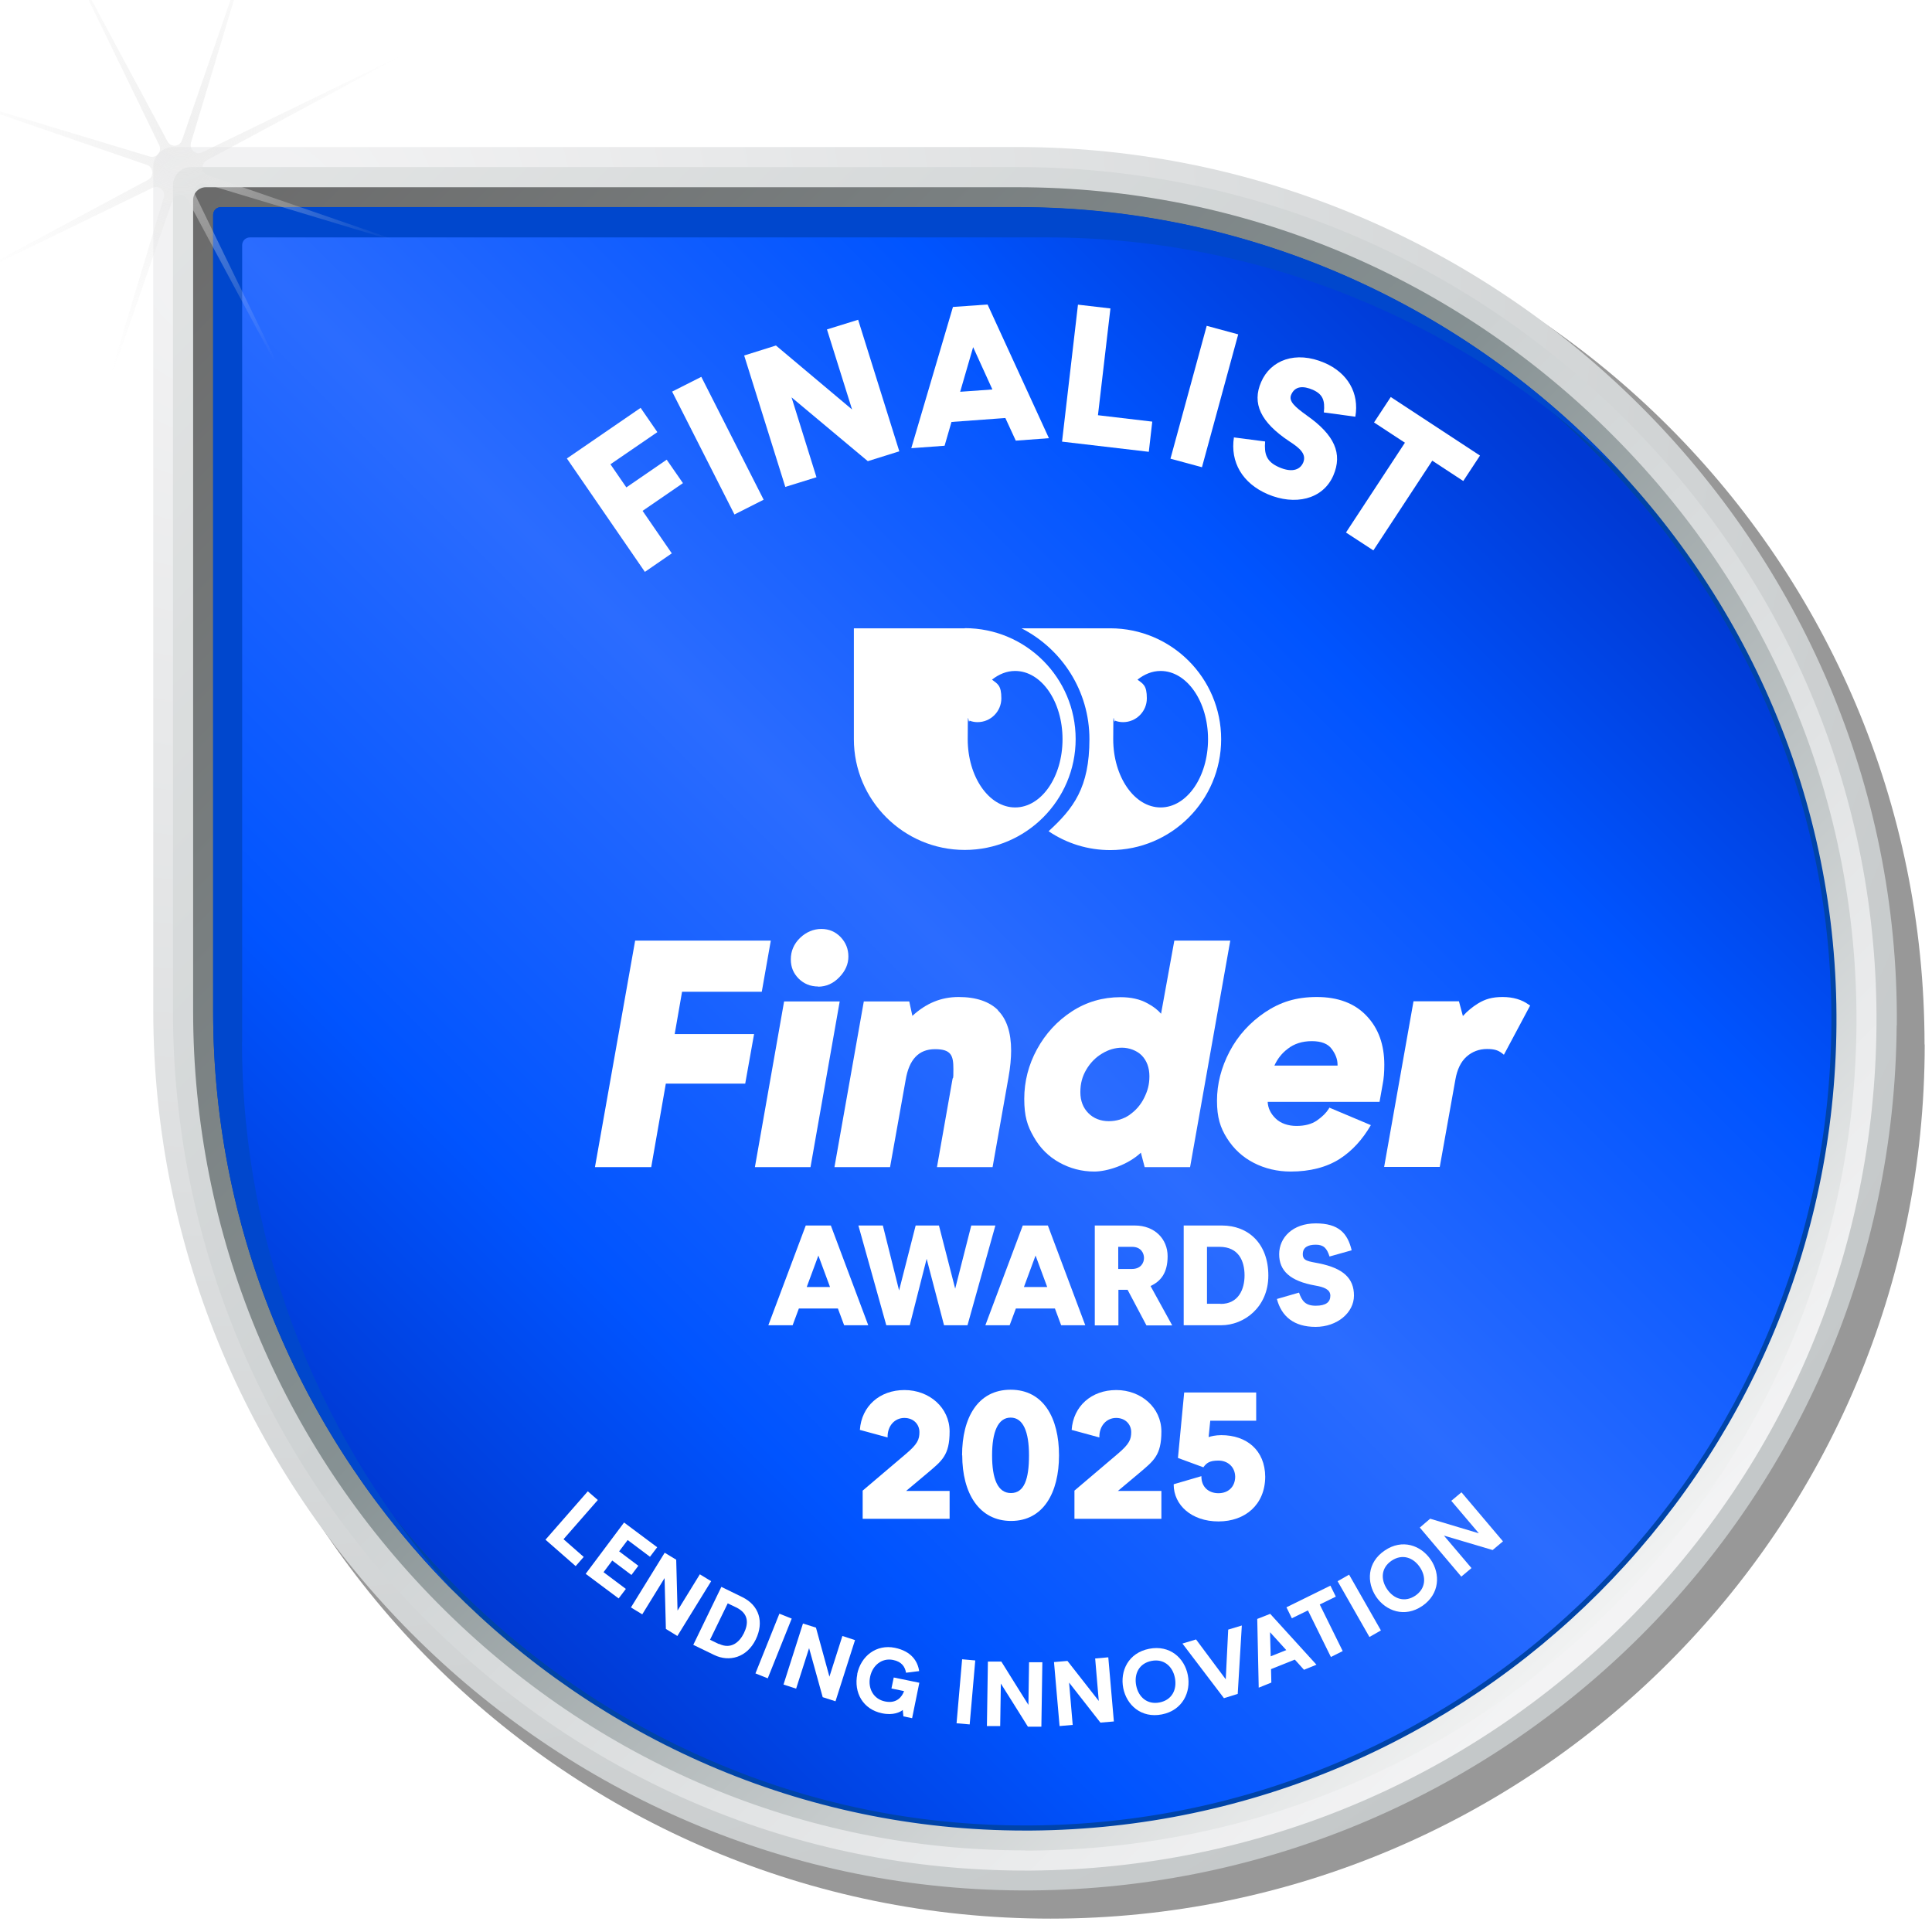
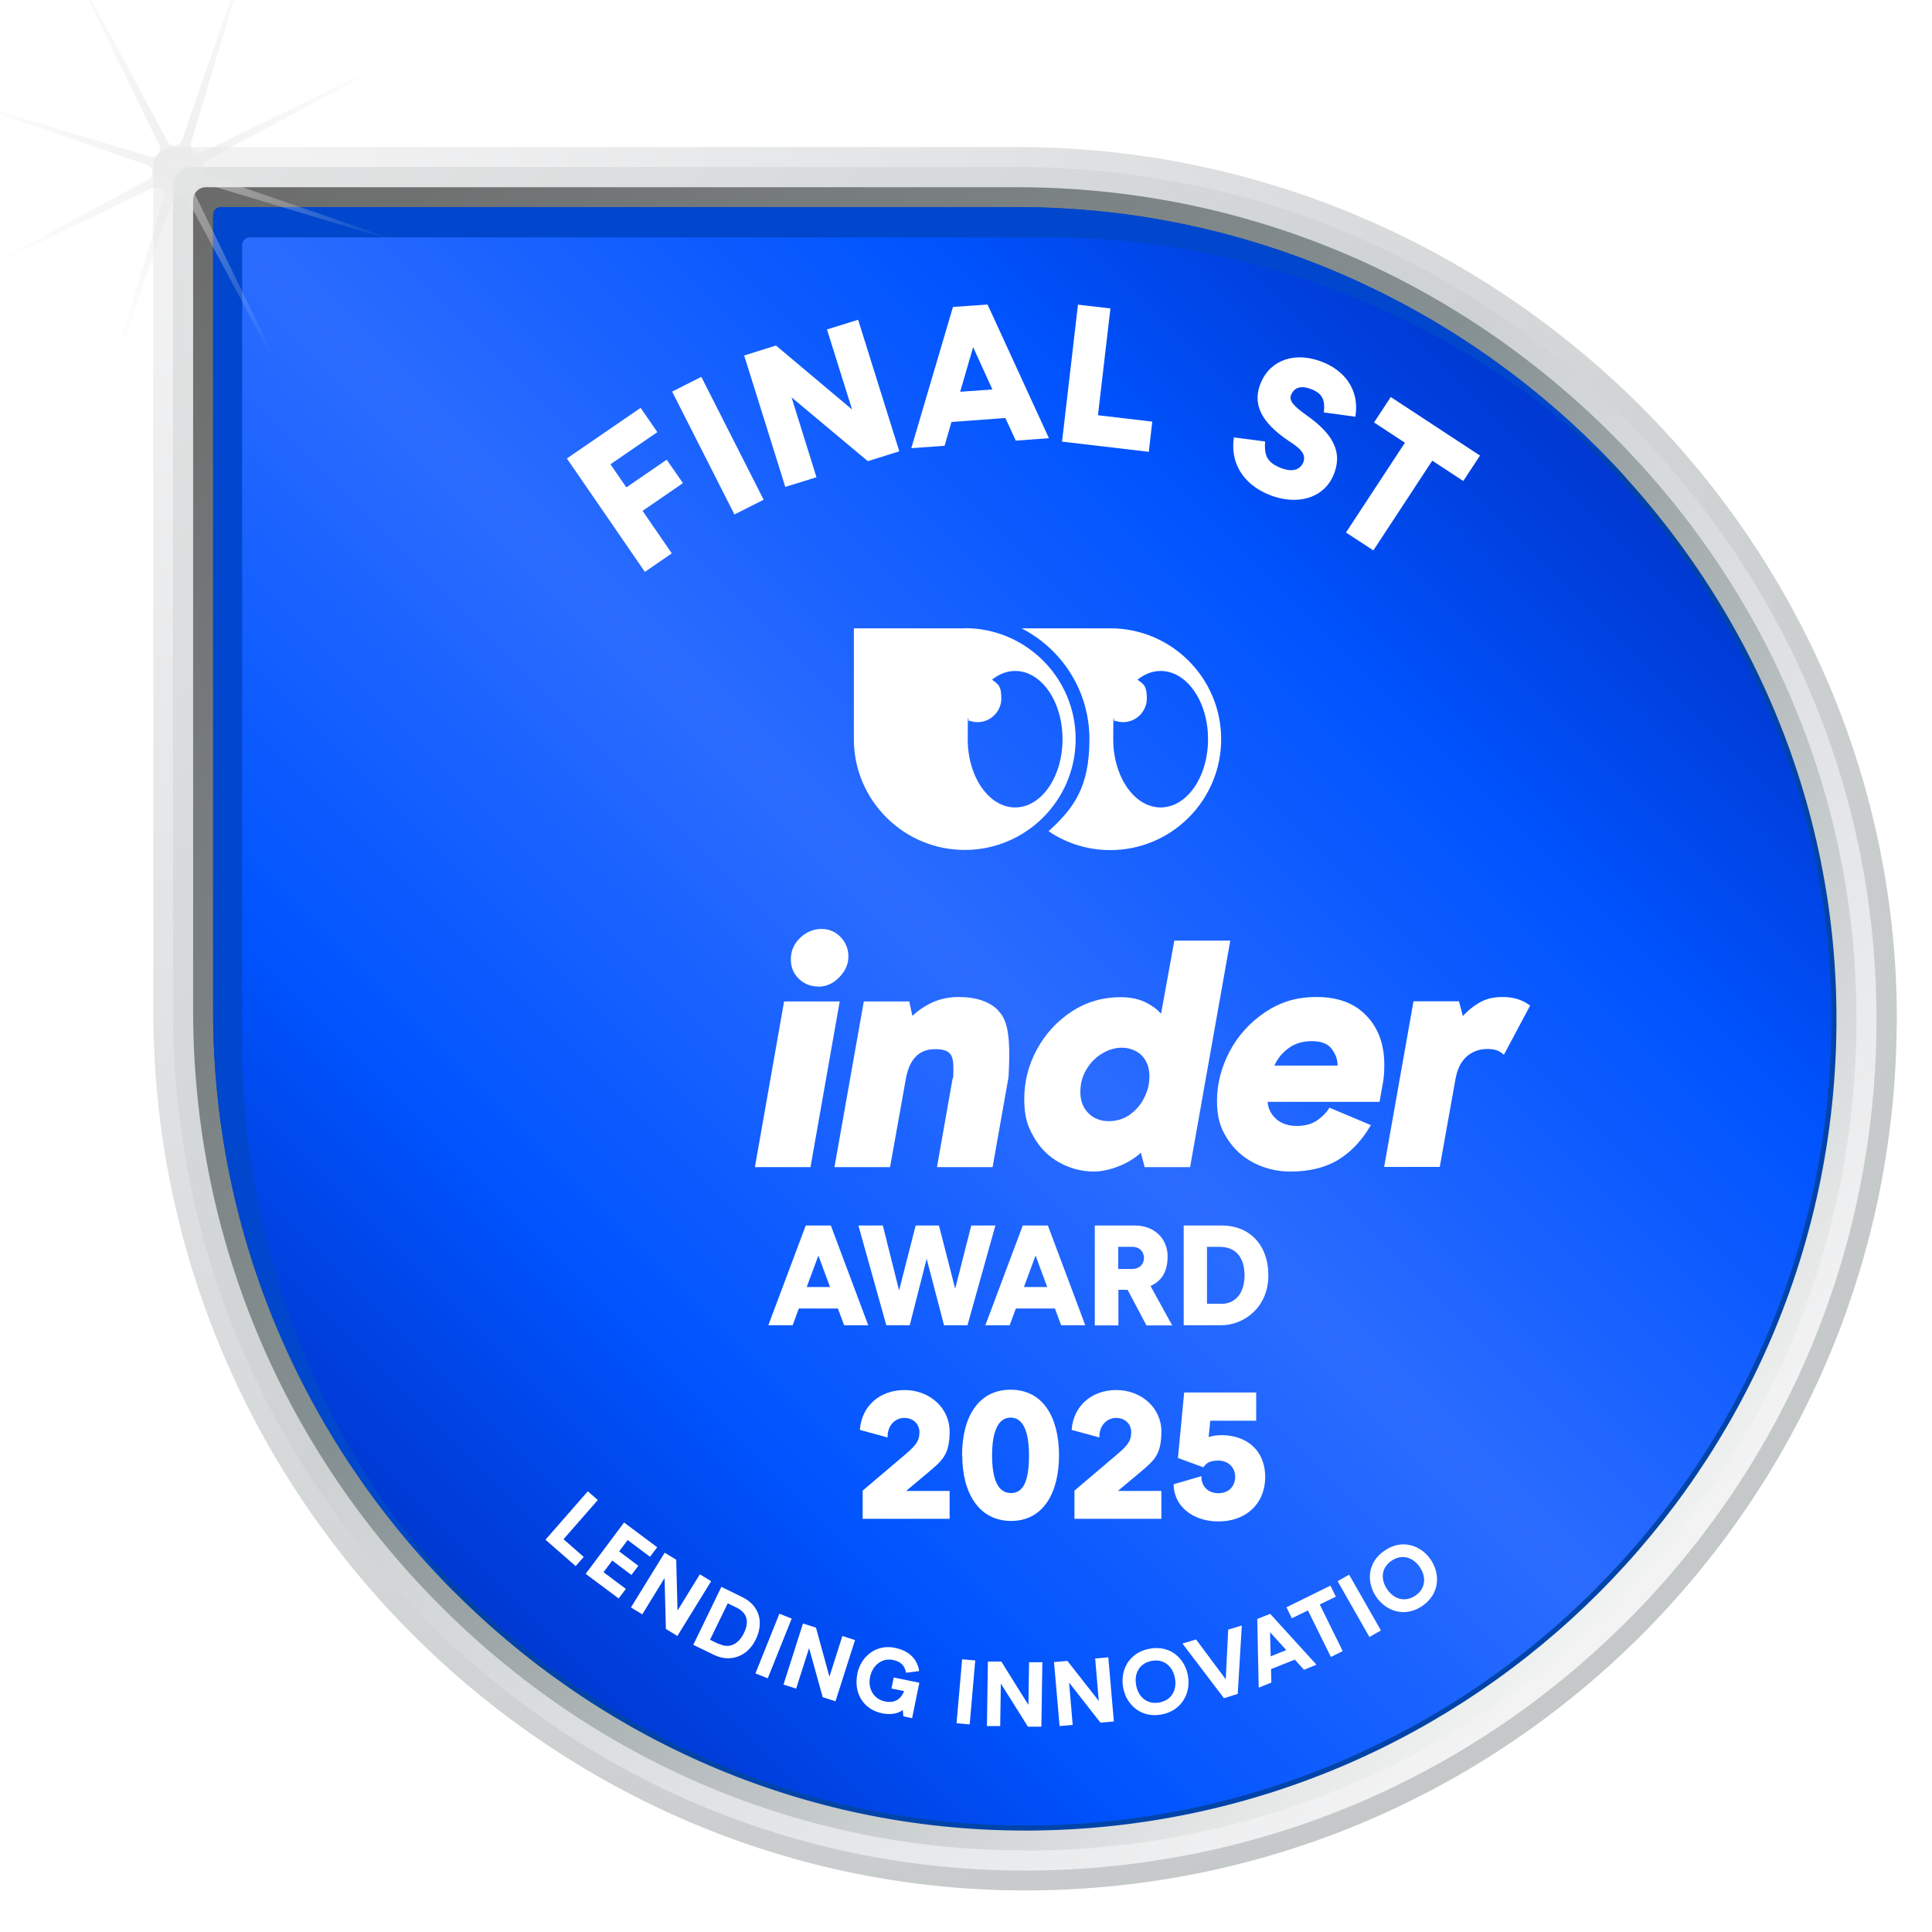
<svg xmlns="http://www.w3.org/2000/svg" width="159" height="159" viewBox="0 0 159 159" fill="none">
  <g clip-path="url(#clip0_1720_7729)">
-     <path d="M158.4 85.959C158.4 125.689 126.189 157.9 86.458 157.9C46.728 157.9 14.503 125.689 14.503 85.959V15.637C14.503 14.719 15.219 14.017 16.123 14.017H86.445C126.175 14.017 158.386 46.228 158.386 85.959H158.4Z" fill="#989898" />
    <path d="M156.092 84.392C155.795 123.583 124.083 155.294 84.906 155.578C45.148 155.875 12.614 122.962 12.614 83.191V13.747C12.614 12.842 13.356 12.1 14.261 12.1H83.718C123.476 12.1 156.402 44.635 156.105 84.392H156.092Z" fill="url(#paint0_radial_1720_7729)" />
    <path d="M84.353 153.944C65.709 153.944 48.119 146.533 34.821 133.087C21.551 119.668 14.234 101.956 14.234 83.218V15.259C14.234 14.422 14.909 13.747 15.746 13.747H83.691C102.686 13.747 120.56 21.226 134.046 34.807C147.33 48.185 154.566 65.79 154.431 84.379C154.296 102.901 147.006 120.302 133.898 133.411C120.803 146.506 103.388 153.796 84.866 153.944H84.339H84.353Z" fill="url(#paint1_linear_1720_7729)" />
    <path d="M84.353 152.284C66.154 152.284 48.983 145.048 35.995 131.912C23.035 118.804 15.894 101.497 15.894 83.204V16.46C15.894 15.88 16.366 15.408 16.947 15.408H83.704C102.254 15.408 119.723 22.711 132.885 35.981C145.859 49.05 152.919 66.235 152.784 84.379C152.649 102.455 145.535 119.465 132.737 132.25C119.952 145.034 102.942 152.162 84.865 152.297H84.353V152.284Z" fill="url(#paint2_linear_1720_7729)" />
    <path d="M84.352 150.435C75.402 150.435 66.694 148.639 58.473 145.102C50.548 141.687 43.434 136.813 37.291 130.617C31.162 124.42 26.356 117.238 22.995 109.246C19.512 100.984 17.743 92.236 17.743 83.245V17.675C17.743 17.446 17.932 17.244 18.175 17.244H83.745C92.844 17.244 101.686 19.052 110.043 22.616C118.116 26.059 125.365 30.986 131.575 37.237C137.704 43.407 142.497 50.548 145.818 58.472C149.274 66.694 150.988 75.401 150.934 84.338C150.867 93.235 149.071 101.862 145.615 109.975C142.267 117.819 137.502 124.866 131.44 130.927C125.379 136.989 118.332 141.754 110.488 145.102C102.375 148.572 93.748 150.354 84.852 150.421C84.69 150.421 84.514 150.421 84.352 150.421V150.435Z" fill="url(#paint3_linear_1720_7729)" />
    <path d="M83.745 17.459C92.817 17.459 101.633 19.268 109.962 22.819C113.958 24.534 117.819 26.64 121.437 29.096C125.015 31.526 128.376 34.321 131.427 37.399C137.529 43.555 142.308 50.669 145.629 58.567C149.072 66.761 150.786 75.442 150.719 84.352C150.651 93.222 148.869 101.821 145.413 109.908C142.079 117.724 137.313 124.744 131.279 130.792C125.244 136.84 118.211 141.579 110.394 144.927C102.308 148.383 93.708 150.165 84.838 150.232C84.677 150.232 84.501 150.232 84.339 150.232C75.415 150.232 66.735 148.45 58.541 144.913C50.643 141.511 43.542 136.651 37.426 130.468C31.325 124.299 26.532 117.13 23.171 109.165C19.701 100.917 17.933 92.195 17.933 83.245V17.675C17.933 17.554 18.027 17.459 18.148 17.459H83.718M83.745 17.055H18.175C17.825 17.055 17.541 17.338 17.541 17.689V83.258C17.541 120.114 47.551 150.651 84.353 150.651C121.154 150.651 84.69 150.651 84.852 150.651C121.343 150.381 150.867 120.856 151.137 84.365C151.421 47.349 120.762 17.055 83.745 17.055Z" fill="#0044A9" />
    <path d="M19.93 85.743V20.173C19.93 19.822 20.214 19.538 20.565 19.538H86.135C104.657 19.538 121.586 27.125 133.844 39.343C121.451 25.668 103.509 17.041 83.758 17.041H18.175C17.825 17.041 17.541 17.325 17.541 17.675V83.245C17.541 101.821 25.169 118.79 37.44 131.062C26.559 119.033 19.917 103.09 19.917 85.743H19.93Z" fill="#0047CD" />
    <g filter="url(#filter0_d_1720_7729)">
      <path d="M65.858 104.588H62.645L62.132 105.965H60.133L63.212 97.757H65.277L68.355 105.965H66.371L65.858 104.588ZM65.21 102.82L64.251 100.228L63.292 102.82H65.21Z" fill="white" />
      <path d="M78.818 97.757L76.523 105.965H74.592L73.161 100.498L71.771 105.965H69.84L67.545 97.757H69.557L70.893 103.103L72.257 97.757H74.174L75.51 102.955L76.833 97.757H78.845H78.818Z" fill="white" />
      <path d="M83.718 104.588H80.505L79.992 105.965H77.994L81.072 97.757H83.138L86.216 105.965H84.231L83.718 104.588ZM83.084 102.82L82.125 100.228L81.167 102.82H83.084Z" fill="white" />
      <path d="M86.985 97.757H90.293C91.94 97.757 92.993 98.878 92.993 100.282C92.993 101.686 92.412 102.347 91.589 102.739L93.371 105.979H91.251L89.699 103.049H88.943V105.979H86.999V97.771L86.985 97.757ZM90.05 101.335C90.806 101.335 91.049 100.808 91.049 100.43C91.049 100.052 90.819 99.512 90.063 99.512H88.929V101.335H90.05Z" fill="white" />
      <path d="M94.302 97.757H97.461C99.648 97.757 101.282 99.256 101.282 101.875C101.282 104.494 99.27 105.965 97.407 105.965H94.316V97.757H94.302ZM97.353 104.21C98.825 104.21 99.324 103.009 99.324 101.861C99.324 100.714 98.865 99.512 97.258 99.512H96.233V104.197H97.353V104.21Z" fill="white" />
-       <path d="M101.984 103.805L103.806 103.279C104.049 103.981 104.346 104.359 105.183 104.359C106.02 104.359 106.385 104.062 106.385 103.535C106.385 103.009 105.845 102.82 105.143 102.698C103.091 102.334 102.173 101.497 102.173 100.12C102.173 98.743 103.293 97.582 105.183 97.582C107.073 97.582 107.802 98.392 108.14 99.796L106.317 100.309C106.101 99.621 105.831 99.337 105.183 99.337C104.535 99.337 104.117 99.553 104.117 100.12C104.117 100.687 104.589 100.7 105.467 100.876C107.451 101.281 108.329 102.104 108.329 103.522C108.329 104.939 106.938 106.1 105.17 106.1C103.401 106.1 102.362 105.25 101.984 103.792V103.805Z" fill="white" />
    </g>
    <g filter="url(#filter1_d_1720_7729)">
-       <path d="M49.172 74.308L45.864 92.951H50.495L51.696 86.08H58.23L58.959 82.003H52.425L53.032 78.52H59.593L60.336 74.308H49.145H49.172Z" fill="white" />
      <path d="M64.224 78.102C64.885 78.102 65.479 77.845 65.979 77.319C66.478 76.805 66.721 76.239 66.721 75.618C66.721 74.996 66.505 74.47 66.087 74.025C65.655 73.579 65.128 73.35 64.494 73.35C63.859 73.35 63.238 73.606 62.739 74.092C62.226 74.591 61.983 75.186 61.983 75.847C61.983 76.508 62.199 76.995 62.617 77.427C63.049 77.859 63.589 78.088 64.237 78.088L64.224 78.102Z" fill="white" />
      <path d="M61.43 79.317L59.027 92.951H63.603L66.006 79.317H61.43Z" fill="white" />
-       <path d="M79.047 80.046C78.332 79.33 77.238 78.952 75.793 78.952C74.349 78.952 73.121 79.465 71.987 80.504L71.73 79.317H67.99L65.574 92.951H70.15L71.433 85.783C71.716 84.082 72.513 83.245 73.85 83.245C75.186 83.245 75.362 83.772 75.362 84.865C75.362 85.959 75.335 85.418 75.281 85.756L74.011 92.951H78.588L79.897 85.567C80.046 84.73 80.114 83.987 80.114 83.367C80.114 81.882 79.749 80.761 79.02 80.046H79.047Z" fill="white" />
+       <path d="M79.047 80.046C78.332 79.33 77.238 78.952 75.793 78.952C74.349 78.952 73.121 79.465 71.987 80.504L71.73 79.317H67.99L65.574 92.951H70.15L71.433 85.783C71.716 84.082 72.513 83.245 73.85 83.245C75.186 83.245 75.362 83.772 75.362 84.865C75.362 85.959 75.335 85.418 75.281 85.756L74.011 92.951H78.588L79.897 85.567C80.114 81.882 79.749 80.761 79.02 80.046H79.047Z" fill="white" />
      <path d="M93.546 74.308L92.453 80.329C92.196 80.032 91.832 79.735 91.346 79.478C90.725 79.127 89.969 78.966 89.118 78.966C87.66 78.966 86.31 79.357 85.109 80.14C83.907 80.923 82.949 81.963 82.247 83.245C81.545 84.528 81.194 85.904 81.194 87.335C81.194 88.766 81.45 89.563 81.977 90.468C82.49 91.385 83.205 92.088 84.083 92.573C84.96 93.059 85.919 93.316 86.958 93.316C87.998 93.316 89.699 92.79 90.792 91.763L91.103 92.951H94.842L98.15 74.308H93.573H93.546ZM89.874 88.645C89.361 88.996 88.781 89.171 88.146 89.171C87.512 89.171 86.904 88.956 86.472 88.51C86.04 88.078 85.811 87.498 85.811 86.782C85.811 86.067 85.973 85.486 86.297 84.933C86.621 84.379 87.066 83.92 87.593 83.609C88.119 83.285 88.673 83.124 89.24 83.124C89.807 83.124 90.441 83.34 90.86 83.758C91.278 84.19 91.494 84.77 91.494 85.472C91.494 86.174 91.346 86.674 91.062 87.254C90.779 87.822 90.374 88.294 89.861 88.645H89.874Z" fill="white" />
      <path d="M106.303 88.064L106.249 88.159C106.047 88.483 105.723 88.807 105.277 89.118C104.845 89.415 104.278 89.563 103.603 89.563C102.928 89.563 102.307 89.361 101.889 88.956C101.47 88.55 101.254 88.105 101.227 87.579H110.434L110.691 86.134C110.785 85.675 110.826 85.135 110.826 84.528C110.826 82.867 110.34 81.517 109.354 80.491C108.382 79.465 107.005 78.952 105.277 78.952C103.549 78.952 102.267 79.371 101.011 80.207C99.769 81.044 98.784 82.124 98.095 83.434C97.407 84.743 97.056 86.107 97.056 87.484C97.056 88.861 97.326 89.698 97.879 90.576C98.433 91.453 99.162 92.128 100.08 92.6C100.998 93.073 102.024 93.316 103.117 93.316C104.71 93.316 106.074 92.965 107.154 92.276C108.18 91.615 109.03 90.683 109.719 89.496L106.29 88.051L106.303 88.064ZM102.874 83.218C103.401 82.799 104.076 82.584 104.859 82.584C105.642 82.584 106.182 82.799 106.492 83.218C106.816 83.65 106.978 84.082 106.978 84.528V84.595H101.781C102.024 84.055 102.388 83.582 102.874 83.218Z" fill="white" />
      <path d="M122.72 79.587C122.153 79.168 121.424 78.952 120.56 78.952C119.696 78.952 119.128 79.127 118.548 79.478C118.062 79.775 117.644 80.126 117.293 80.518L116.968 79.303H113.229L110.812 92.938H115.389L116.672 85.769C116.82 84.906 117.13 84.271 117.603 83.853C118.062 83.448 118.629 83.231 119.277 83.231C119.925 83.231 120.222 83.353 120.533 83.596L120.668 83.704L122.828 79.654L122.733 79.587H122.72Z" fill="white" />
    </g>
    <path d="M79.398 51.709H70.272V60.835C70.272 65.857 74.362 69.948 79.398 69.948C84.433 69.948 88.524 65.857 88.524 60.822C88.524 55.786 84.433 51.696 79.398 51.696V51.709ZM83.543 66.451C81.382 66.451 79.641 63.926 79.641 60.835C79.641 57.743 79.695 59.795 79.79 59.309C80.005 59.391 80.222 59.431 80.451 59.431C81.531 59.431 82.409 58.553 82.409 57.474C82.409 56.394 82.098 56.285 81.639 55.934C82.206 55.489 82.841 55.219 83.543 55.219C85.703 55.219 87.444 57.73 87.444 60.835C87.444 63.94 85.703 66.451 83.543 66.451Z" fill="white" />
    <path d="M91.373 51.709H84.069C87.39 53.41 89.658 56.852 89.658 60.835C89.658 64.817 88.349 66.532 86.297 68.409C87.795 69.421 89.537 69.961 91.373 69.961C96.408 69.961 100.499 65.871 100.499 60.835C100.499 55.8 96.408 51.709 91.373 51.709ZM95.517 66.451C93.357 66.451 91.616 63.926 91.616 60.835C91.616 57.743 91.67 59.795 91.764 59.309C91.98 59.391 92.196 59.431 92.426 59.431C93.506 59.431 94.383 58.553 94.383 57.474C94.383 56.394 94.073 56.285 93.614 55.934C94.181 55.489 94.815 55.219 95.517 55.219C97.677 55.219 99.419 57.73 99.419 60.835C99.419 63.94 97.677 66.451 95.517 66.451Z" fill="white" />
    <g filter="url(#filter2_d_1720_7729)">
      <path d="M67.882 119.587L71.46 116.549C72.418 115.739 72.567 115.361 72.567 114.754C72.567 114.146 72.108 113.593 71.325 113.593C70.542 113.593 69.921 114.241 69.948 115.199L67.666 114.578C67.802 112.621 69.3 111.298 71.338 111.298C73.377 111.298 75.051 112.742 75.051 114.713C75.051 116.684 74.403 117.13 73.228 118.129L71.474 119.6H75.051V121.895H67.896V119.6L67.882 119.587Z" fill="white" />
      <path d="M76.077 116.671C76.077 113.579 77.373 111.271 80.073 111.271C82.773 111.271 84.055 113.593 84.055 116.671C84.055 119.749 82.759 122.071 80.113 122.071C77.467 122.071 76.09 119.776 76.09 116.671H76.077ZM81.585 116.671C81.585 114.74 81.112 113.566 80.073 113.566C79.033 113.566 78.547 114.74 78.547 116.671C78.547 118.601 79.006 119.776 80.1 119.776C81.193 119.776 81.585 118.628 81.585 116.671Z" fill="white" />
      <path d="M85.311 119.587L88.888 116.549C89.847 115.739 89.996 115.361 89.996 114.754C89.996 114.146 89.537 113.593 88.754 113.593C87.971 113.593 87.35 114.241 87.376 115.199L85.095 114.578C85.23 112.621 86.728 111.298 88.767 111.298C90.805 111.298 92.48 112.742 92.48 114.713C92.48 116.684 91.832 117.13 90.657 118.129L88.902 119.6H92.48V121.895H85.325V119.6L85.311 119.587Z" fill="white" />
      <path d="M93.505 119.047L95.773 118.385C95.76 119.29 96.381 119.789 97.177 119.789C97.974 119.789 98.541 119.276 98.554 118.439C98.541 117.602 97.92 117.103 97.177 117.103C96.435 117.103 96.192 117.305 95.935 117.656L93.843 116.887L94.356 111.5H100.282V113.822H96.502L96.367 115.172C96.543 115.105 96.948 115.01 97.407 115.01C99.499 115.01 101.011 116.252 101.025 118.439C101.011 120.721 99.391 122.111 97.177 122.111C94.963 122.111 93.492 120.761 93.492 119.074L93.505 119.047Z" fill="white" />
    </g>
    <path d="M48.375 122.732L49.199 123.448L46.377 126.674L48.038 128.132L47.376 128.888L44.892 126.715L48.375 122.732Z" fill="white" />
    <path d="M51.372 125.311L54.086 127.336L53.492 128.119L51.656 126.742L50.954 127.673L52.533 128.861L51.966 129.617L50.387 128.429L49.671 129.388L51.507 130.765L50.913 131.548L48.2 129.523L51.372 125.284V125.311Z" fill="white" />
    <path d="M54.693 127.781L55.651 128.362L55.76 132.547L57.596 129.563L58.527 130.13L55.746 134.639L54.801 134.059L54.693 129.874L52.857 132.857L51.925 132.29L54.706 127.781H54.693Z" fill="white" />
    <path d="M59.351 130.589L61.092 131.44C62.496 132.128 62.888 133.505 62.199 134.923C61.47 136.421 60.012 136.799 58.784 136.205L57.056 135.368L59.364 130.603L59.351 130.589ZM59.175 135.287C60.161 135.76 60.849 135.152 61.214 134.423C61.605 133.627 61.646 132.79 60.566 132.277L59.891 131.953L58.433 134.95L59.162 135.301L59.175 135.287Z" fill="white" />
    <path d="M64.143 132.803L65.156 133.208L63.185 138.122L62.172 137.717L64.143 132.803Z" fill="white" />
    <path d="M66.087 133.613L67.153 133.951L68.26 137.987L69.327 134.639L70.367 134.977L68.76 140.012L67.707 139.675L66.587 135.638L65.52 138.973L64.481 138.635L66.087 133.6V133.613Z" fill="white" />
    <path d="M70.542 137.785C70.853 136.273 72.135 135.301 73.647 135.611C75.011 135.895 75.524 136.718 75.645 137.528L74.565 137.663C74.484 137.191 74.228 136.759 73.499 136.61C72.567 136.421 71.798 137.069 71.609 138.001C71.406 138.959 71.892 139.837 72.837 140.026C73.796 140.228 74.241 139.634 74.403 139.175L73.364 138.959L73.553 138.055L75.659 138.487L75.065 141.403L74.349 141.254L74.295 140.728C74.106 140.89 73.526 141.2 72.581 140.998C71.028 140.674 70.245 139.31 70.556 137.771L70.542 137.785Z" fill="white" />
    <path d="M79.182 136.556L80.262 136.651L79.803 141.916L78.723 141.821L79.182 136.543V136.556Z" fill="white" />
    <path d="M81.288 136.745H82.409C82.409 136.759 84.636 140.309 84.636 140.309L84.69 136.799H85.784C85.784 136.813 85.703 142.105 85.703 142.105H84.596C84.596 142.091 82.368 138.554 82.368 138.554L82.314 142.051H81.221C81.221 142.037 81.302 136.745 81.302 136.745H81.288Z" fill="white" />
    <path d="M86.728 136.786L87.849 136.691L90.427 139.985L90.13 136.489L91.21 136.394L91.669 141.673L90.562 141.767L87.984 138.473L88.281 141.956L87.201 142.051L86.742 136.786H86.728Z" fill="white" />
    <path d="M92.439 138.919C92.169 137.515 92.858 136.03 94.572 135.692C96.287 135.355 97.488 136.462 97.758 137.866C98.028 139.256 97.326 140.755 95.625 141.092C93.911 141.43 92.709 140.309 92.439 138.919ZM96.692 138.082C96.503 137.123 95.774 136.489 94.761 136.691C93.749 136.894 93.317 137.744 93.506 138.716C93.695 139.675 94.424 140.309 95.436 140.107C96.449 139.904 96.881 139.054 96.692 138.082Z" fill="white" />
    <path d="M102.2 133.776L101.862 139.405L100.728 139.756L97.312 135.261L98.433 134.923L100.877 138.204L101.079 134.113L102.2 133.776Z" fill="white" />
    <path d="M106.56 136.583L104.603 137.366L104.63 138.473L103.59 138.892L103.469 133.235L104.535 132.817L108.342 137.002L107.316 137.42L106.574 136.597L106.56 136.583ZM105.858 135.8L104.522 134.329L104.576 136.313L105.858 135.8Z" fill="white" />
    <path d="M107.64 132.533L106.317 133.181L105.872 132.277L109.49 130.495L109.935 131.399L108.612 132.047L110.502 135.881L109.53 136.367L107.64 132.533Z" fill="white" />
    <path d="M110.083 130.131L111.028 129.591L113.647 134.181L112.702 134.721L110.083 130.131Z" fill="white" />
    <path d="M113.256 131.413C112.459 130.225 112.5 128.591 113.958 127.606C115.402 126.62 116.941 127.174 117.751 128.362C118.548 129.536 118.494 131.183 117.049 132.169C115.605 133.154 114.052 132.587 113.256 131.413ZM116.847 128.969C116.293 128.159 115.389 127.862 114.525 128.443C113.661 129.023 113.607 129.982 114.16 130.792C114.714 131.602 115.618 131.899 116.482 131.318C117.333 130.738 117.4 129.779 116.847 128.969Z" fill="white" />
-     <path d="M116.847 125.716L117.698 124.987L121.707 126.188L119.439 123.515L120.276 122.813L123.692 126.85L122.841 127.565L118.832 126.377L121.1 129.05L120.263 129.752L116.847 125.716Z" fill="white" />
    <path d="M46.647 37.736L52.722 33.565L54.099 35.563L50.238 38.209L51.547 40.112L54.868 37.831L56.205 39.761L52.884 42.043L55.287 45.539L53.073 47.065L46.647 37.723V37.736Z" fill="white" />
    <path d="M55.314 32.228L57.717 31.014L62.847 41.125L60.444 42.34L55.314 32.228Z" fill="white" />
    <path d="M61.24 29.259L63.859 28.435L70.124 33.7L68.058 27.112L70.623 26.316L74.011 37.142L71.419 37.953L65.142 32.701L67.194 39.276L64.629 40.072L61.24 29.245V29.259Z" fill="white" />
    <path d="M82.733 34.402L78.305 34.726L77.738 36.684L74.997 36.886L78.426 25.262L81.275 25.06L86.324 36.062L83.597 36.265L82.746 34.416L82.733 34.402ZM81.666 32.039L80.087 28.57L79.02 32.242L81.666 32.053V32.039Z" fill="white" />
    <path d="M88.713 25.073L91.386 25.384L90.36 34.172L94.829 34.699L94.545 37.183L87.404 36.346L88.713 25.087V25.073Z" fill="white" />
-     <path d="M99.31 26.815L101.902 27.517L98.919 38.452L96.327 37.75L99.31 26.815Z" fill="white" />
    <path d="M101.525 35.995L104.117 36.333C104.036 37.358 104.211 37.993 105.264 38.452C106.209 38.87 106.952 38.749 107.249 38.074C107.546 37.372 106.965 36.873 106.128 36.333C103.725 34.739 103.023 33.187 103.793 31.432C104.562 29.65 106.614 28.826 109.017 29.866C110.907 30.689 111.879 32.337 111.542 34.294L108.95 33.943C109.058 32.944 108.855 32.444 108.045 32.08C107.262 31.742 106.574 31.756 106.263 32.485C106.034 33.011 106.547 33.471 107.559 34.2C109.841 35.806 110.502 37.331 109.733 39.127C108.869 41.125 106.547 41.624 104.319 40.666C102.254 39.775 101.228 38.033 101.552 35.981L101.525 35.995Z" fill="white" />
    <path d="M115.632 36.441L113.08 34.767L114.457 32.674L121.801 37.493L120.424 39.586L117.873 37.912L113.026 45.297L110.772 43.825L115.618 36.441H115.632Z" fill="white" />
    <path d="M21.132 -6.247L15.719 11.736C15.556 12.289 16.11 12.789 16.623 12.546L33.538 4.324L17.015 13.194C16.502 13.463 16.555 14.233 17.109 14.422L34.848 20.551L16.852 15.124C16.299 14.962 15.826 15.543 16.083 16.069L24.291 32.944L15.395 16.366C15.124 15.853 14.396 15.921 14.207 16.46L8.064 34.24L13.477 16.258C13.639 15.704 13.086 15.205 12.573 15.448L-4.343 23.669L12.181 14.8C12.694 14.53 12.64 13.761 12.087 13.572L-5.666 7.456L12.33 12.883C12.883 13.045 13.356 12.464 13.1 11.938L4.891 -4.937L13.788 11.641C14.058 12.154 14.787 12.086 14.976 11.546L21.132 -6.247Z" fill="url(#paint4_radial_1720_7729)" />
  </g>
  <defs>
    <filter id="filter0_d_1720_7729" x="60.133" y="97.582" width="51.295" height="11.618" filterUnits="userSpaceOnUse" color-interpolation-filters="sRGB">
      <feFlood flood-opacity="0" result="BackgroundImageFix" />
      <feColorMatrix in="SourceAlpha" type="matrix" values="0 0 0 0 0 0 0 0 0 0 0 0 0 0 0 0 0 0 127 0" result="hardAlpha" />
      <feOffset dx="3.1" dy="3.1" />
      <feColorMatrix type="matrix" values="0 0 0 0 0 0 0 0 0 0.278 0 0 0 0 0.804 0 0 0 1 0" />
      <feBlend mode="normal" in2="BackgroundImageFix" result="effect1_dropShadow_1720_7729" />
      <feBlend mode="normal" in="SourceGraphic" in2="effect1_dropShadow_1720_7729" result="shape" />
    </filter>
    <filter id="filter1_d_1720_7729" x="45.864" y="73.35" width="80.063" height="23.067" filterUnits="userSpaceOnUse" color-interpolation-filters="sRGB">
      <feFlood flood-opacity="0" result="BackgroundImageFix" />
      <feColorMatrix in="SourceAlpha" type="matrix" values="0 0 0 0 0 0 0 0 0 0 0 0 0 0 0 0 0 0 127 0" result="hardAlpha" />
      <feOffset dx="3.1" dy="3.1" />
      <feColorMatrix type="matrix" values="0 0 0 0 0 0 0 0 0 0.278 0 0 0 0 0.804 0 0 0 1 0" />
      <feBlend mode="normal" in2="BackgroundImageFix" result="effect1_dropShadow_1720_7729" />
      <feBlend mode="normal" in="SourceGraphic" in2="effect1_dropShadow_1720_7729" result="shape" />
    </filter>
    <filter id="filter2_d_1720_7729" x="67.666" y="111.271" width="36.458" height="13.941" filterUnits="userSpaceOnUse" color-interpolation-filters="sRGB">
      <feFlood flood-opacity="0" result="BackgroundImageFix" />
      <feColorMatrix in="SourceAlpha" type="matrix" values="0 0 0 0 0 0 0 0 0 0 0 0 0 0 0 0 0 0 127 0" result="hardAlpha" />
      <feOffset dx="3.1" dy="3.1" />
      <feColorMatrix type="matrix" values="0 0 0 0 0 0 0 0 0 0.278 0 0 0 0 0.804 0 0 0 1 0" />
      <feBlend mode="normal" in2="BackgroundImageFix" result="effect1_dropShadow_1720_7729" />
      <feBlend mode="normal" in="SourceGraphic" in2="effect1_dropShadow_1720_7729" result="shape" />
    </filter>
    <radialGradient id="paint0_radial_1720_7729" cx="0" cy="0" r="1" gradientUnits="userSpaceOnUse" gradientTransform="translate(20.781 20.532) scale(158.695 158.695)">
      <stop stop-color="#F4F4F5" />
      <stop offset="1" stop-color="#C4C8C9" />
    </radialGradient>
    <linearGradient id="paint1_linear_1720_7729" x1="13.707" y1="13.207" x2="134.748" y2="134.248" gradientUnits="userSpaceOnUse">
      <stop stop-color="#E2E4E4" />
      <stop offset="0.5" stop-color="#CED2D3" />
      <stop offset="1" stop-color="#F4F4F5" />
    </linearGradient>
    <linearGradient id="paint2_linear_1720_7729" x1="16.65" y1="16.15" x2="132.669" y2="132.169" gradientUnits="userSpaceOnUse">
      <stop stop-color="#6B6B6B" />
      <stop offset="0.5" stop-color="#869193" />
      <stop offset="1" stop-color="#F1F2F2" />
    </linearGradient>
    <linearGradient id="paint3_linear_1720_7729" x1="28.003" y1="120.802" x2="120.573" y2="28.233" gradientUnits="userSpaceOnUse">
      <stop stop-color="#0039D3" />
      <stop offset="0.2" stop-color="#0054FF" />
      <stop offset="0.5" stop-color="#2B6CFF" />
      <stop offset="0.8" stop-color="#0054FF" />
      <stop offset="1" stop-color="#0039D3" />
    </linearGradient>
    <radialGradient id="paint4_radial_1720_7729" cx="0" cy="0" r="1" gradientUnits="userSpaceOnUse" gradientTransform="translate(14.895 10.68) scale(19.399 20.693)">
      <stop stop-color="#E6E6E6" stop-opacity="0.6" />
      <stop offset="1" stop-color="#E6E6E6" stop-opacity="0" />
    </radialGradient>
    <clipPath id="clip0_1720_7729">
      <rect width="159" height="159" fill="white" />
    </clipPath>
  </defs>
</svg>